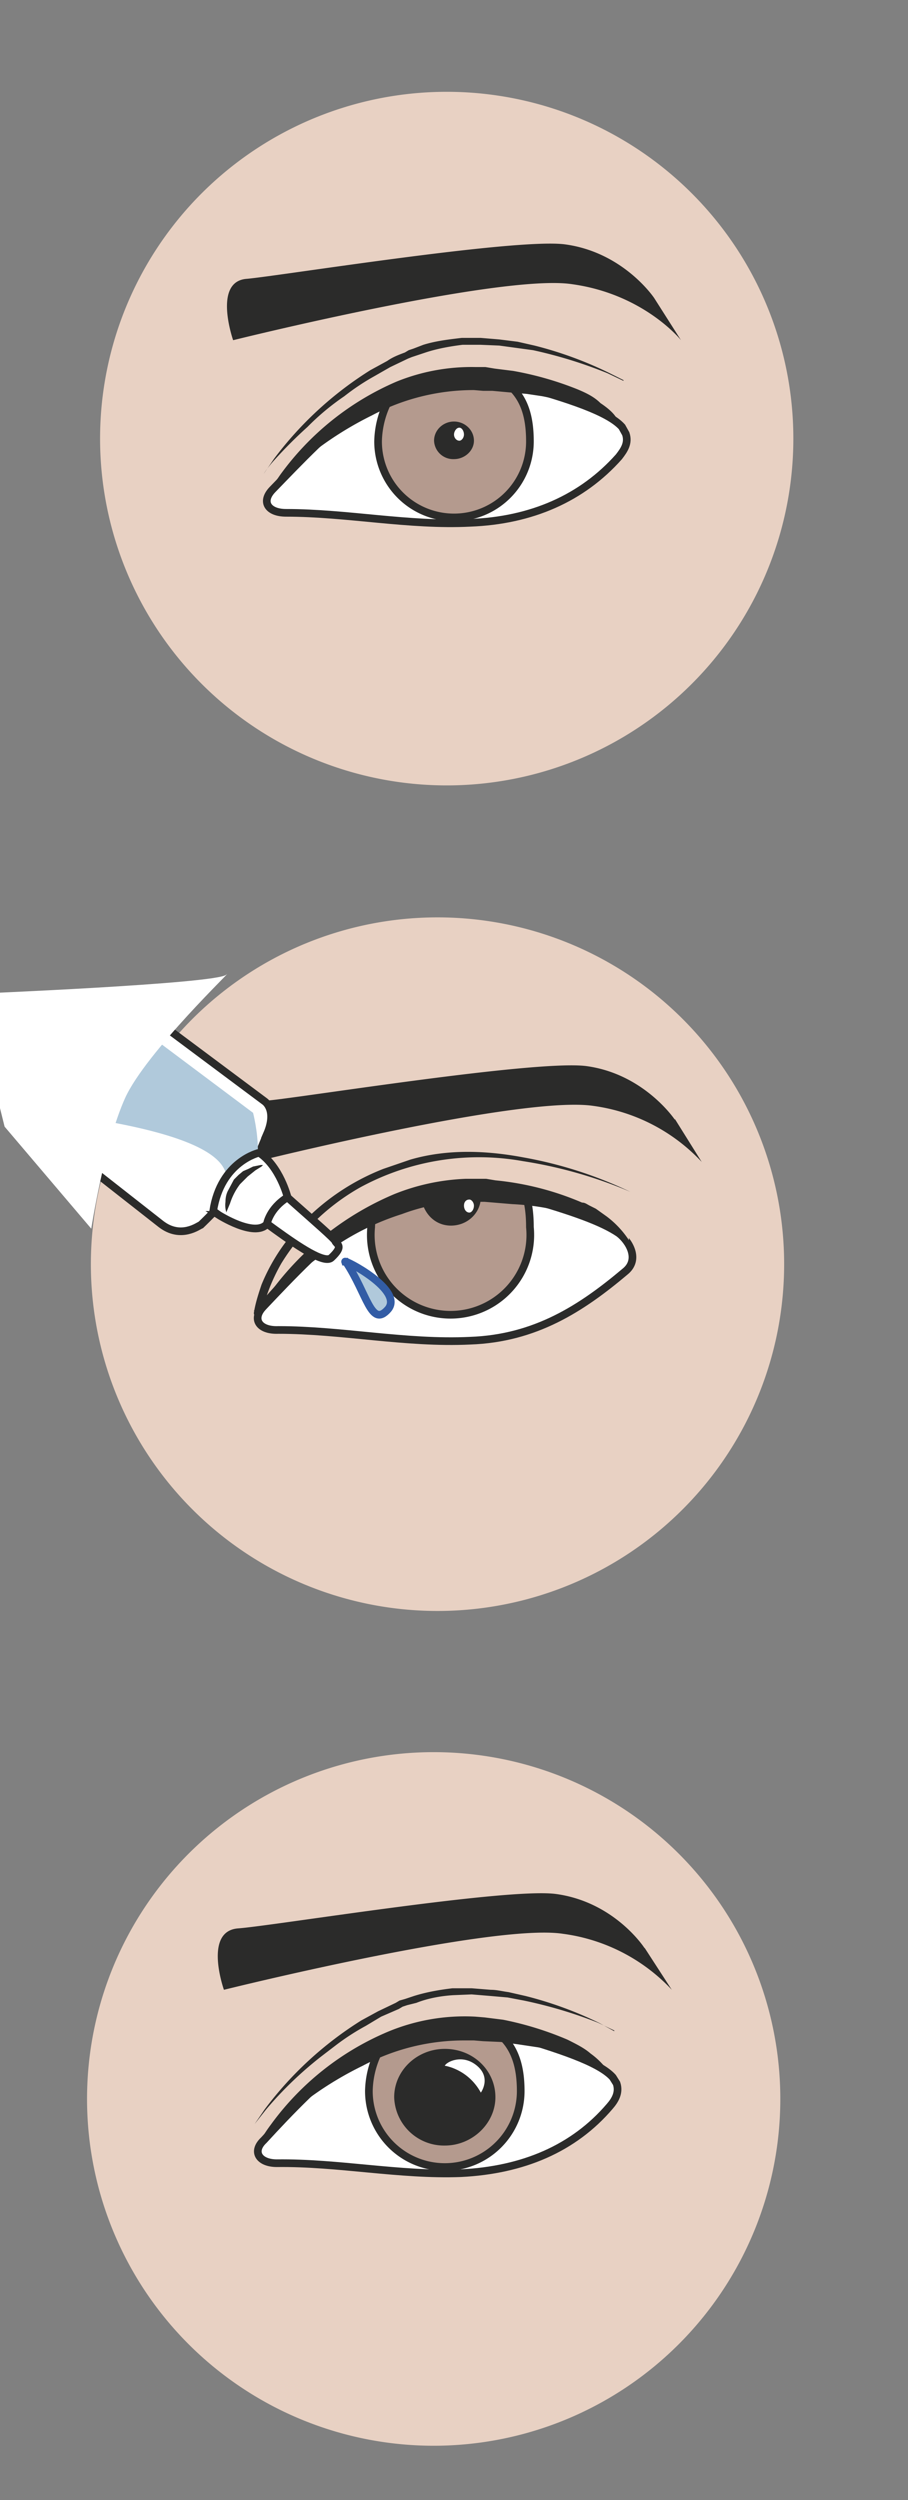
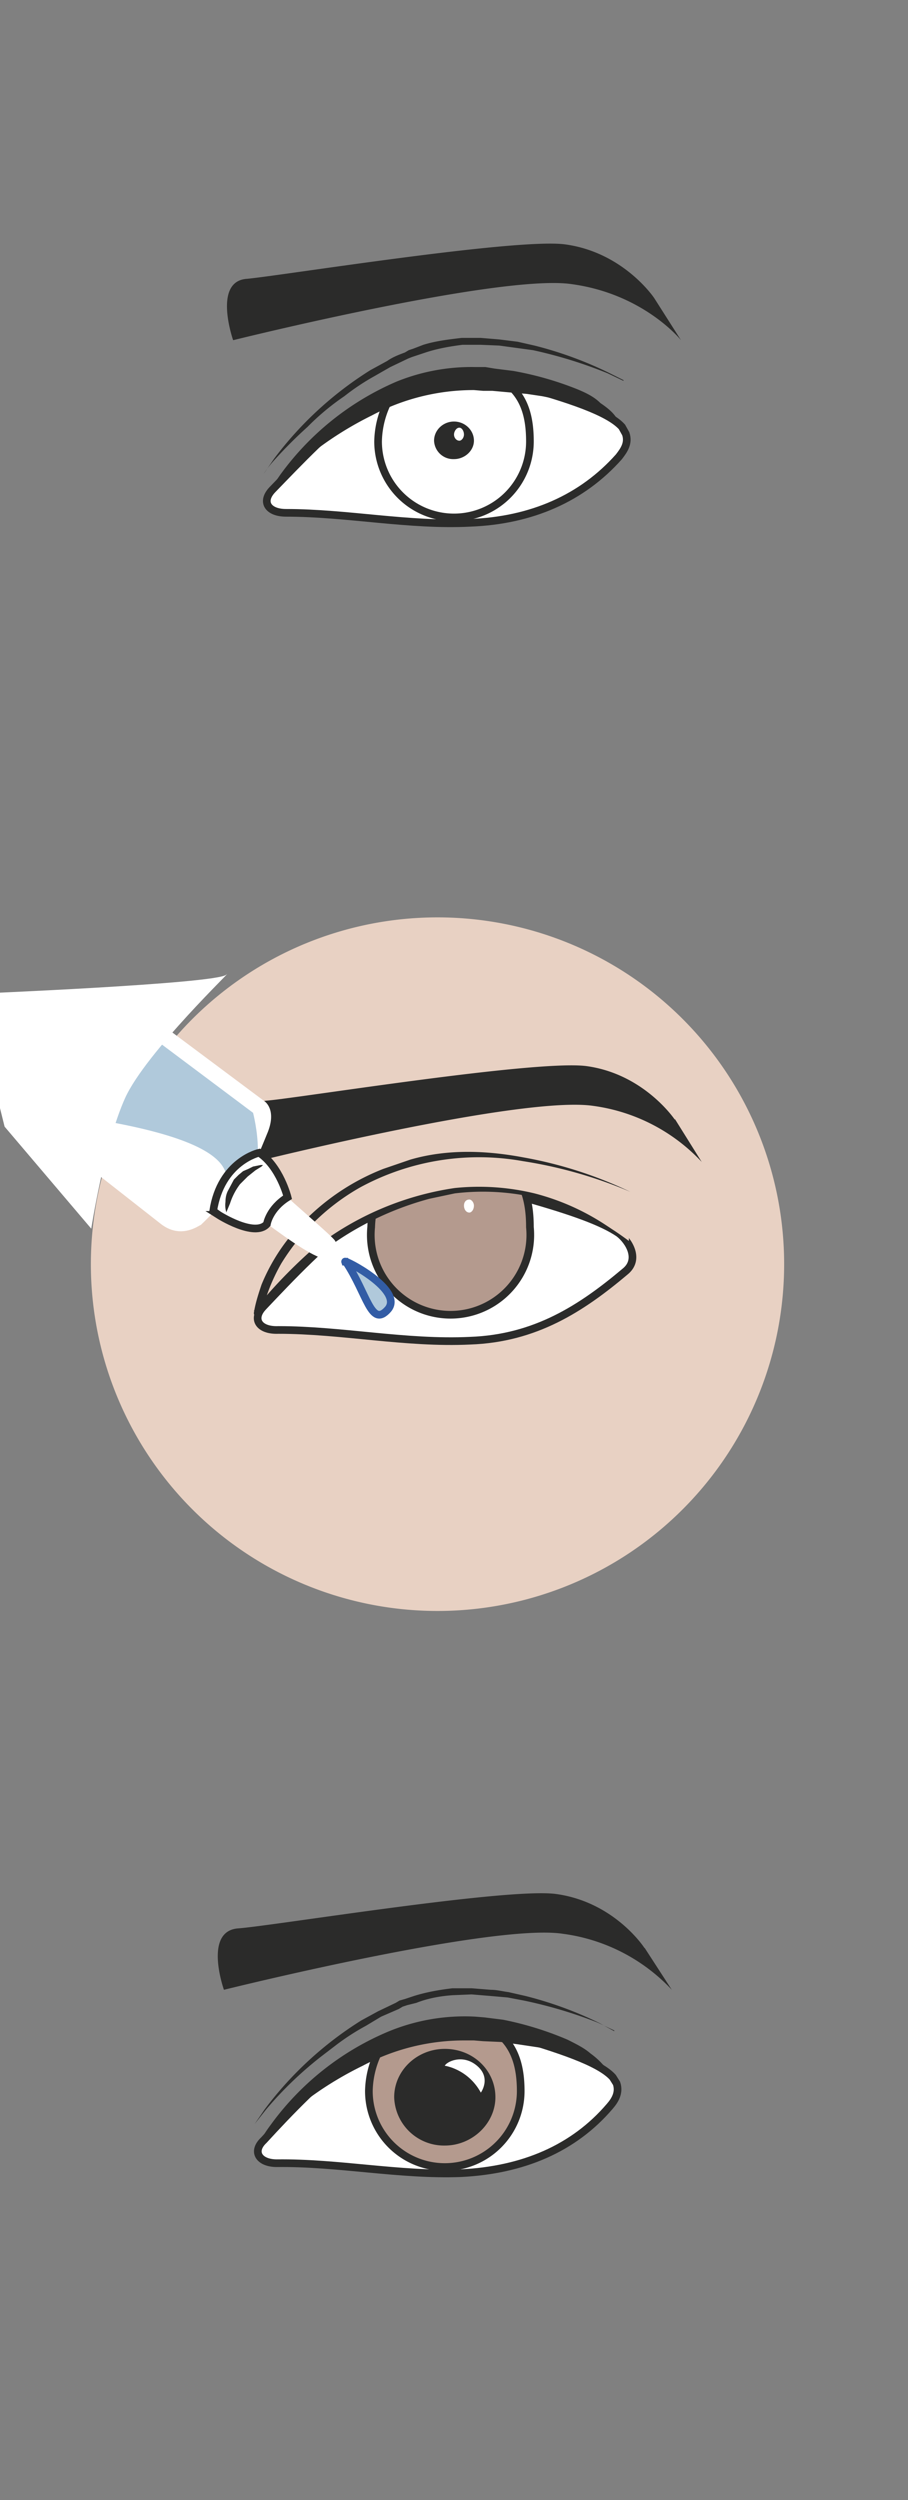
<svg xmlns="http://www.w3.org/2000/svg" viewBox="0 0 148 407.3">
  <rect x="0" y="0" width="148" height="407.3" fill="#808080" stroke="none" />
  <defs>
    <clipPath id="a">
      <path d="M0 325.8h118.4V0H0v325.8z" />
    </clipPath>
    <clipPath id="b">
      <path d="M0 325.8h118.4V0H0v325.8z" />
    </clipPath>
    <clipPath id="c">
      <path d="M0 325.8h118.4V0H0v325.8z" />
    </clipPath>
    <clipPath id="d">
      <path d="M0 325.8h118.4V0H0v325.8z" />
    </clipPath>
  </defs>
  <g clip-path="url(#a)" transform="matrix(1.25 0 0 -1.25 0 407.3)">
-     <path d="M103.4 270.8a45.2 45.2 0 10-90.3 0 45.2 45.2 0 0090.3 0M101.7 54.4a45.2 45.2 0 10-90.3 0 45.2 45.2 0 0090.3 0" fill="#e8d1c3" />
-   </g>
+     </g>
  <g clip-path="url(#b)" transform="matrix(1.25 0 0 -1.25 0 407.3)">
    <path d="M102.2 163.2a45.2 45.2 0 10-90.3 0 45.2 45.2 0 0090.3 0" fill="#e8d1c3" />
  </g>
  <g clip-path="url(#c)" transform="matrix(1.25 0 0 -1.25 0 407.3)">
    <path d="M47.6 273.2c-4.2-2.9-8.7-7.7-12.1-11.2-1.5-1.6-.5-3 1.8-3 8 0 16-1.7 24-1.3 8 .3 14.6 3.2 19.4 8.6.7.9 1.3 1.8.9 3l-.5.9c-1.8 2-7.1 3.7-13.2 5.4-6.7 2-15.2 1.3-20.3-2.4" stroke="#2b2b2a" stroke-miterlimit="10" fill="#fff" />
-     <path d="M51.5 275a12 12 0 01-2.2-6.7 9.9 9.9 0 1119.8 0c0 3.2-.7 5.8-3 7.6 0 0-4.1 1-6.4.8 0 0-3.7-.3-5.2-.7l-3-1" fill-rule="evenodd" fill="#b49a8e" />
    <path stroke-linejoin="round" d="M51.5 275a12 12 0 01-2.2-6.7 9.9 9.9 0 1119.8 0c0 3.2-.7 5.8-3 7.6 0 0-4.1 1-6.4.8 0 0-3.7-.3-5.2-.7l-3-1z" stroke="#2b2b2a" stroke-linecap="round" stroke-miterlimit="10" fill="none" />
    <path d="M61.8 268.4c0-1.3-1.2-2.4-2.6-2.4a2.5 2.5 0 00-2.6 2.4c0 1.4 1.2 2.5 2.6 2.5 1.4 0 2.6-1.1 2.6-2.5M85.3 287s-4 6-11.7 7c-6.6.8-37-4.1-41.4-4.5-4.5-.3-1.8-8-1.8-8s35 8.7 44.2 7.3c9.4-1.3 14.2-7.3 14.2-7.3l-3.5 5.5z" fill-rule="evenodd" fill="#2b2b2a" />
    <path d="M81.3 269.4l-.3.5c-.3.3-.7.7-1.3 1-.5.5-1.2 1-2.1 1.3l-3 1.1-1.9.5-2 .4-2 .3-2.3.2-2.2.2H63l-1.2.1a28.3 28.3 0 01-13.3-3.3 45.3 45.3 0 01-11.6-8.2l-1.7-1.5 1.3 1.9a36.5 36.5 0 0015.2 12.2A26 26 0 0062 278h1.3l1.2-.2 2.4-.3a42.3 42.3 0 008.4-2.4c1.2-.5 2.2-1 3-1.8.9-.6 1.6-1.2 2-1.8l1-1.5.1-.6" fill="#2b2b2a" />
    <path d="M81.3 276.2l-2.1 1a59.2 59.2 0 01-9.7 3l-2.2.3-2.2.3-2.4.1h-2.4c-1.6-.2-3.3-.5-4.8-1l-1.2-.4-.6-.2-.5-.2-2.3-1.1-2.1-1.2a29.5 29.5 0 01-3.9-2.6 32 32 0 01-4.8-4 58.2 58.2 0 01-4.3-4.3c-1-1.1-1.4-1.8-1.4-1.8l1.3 1.9a46.5 46.5 0 0012.6 11.6l2.2 1.2c.7.5 1.5.8 2.3 1.1l.5.3.6.2 1.3.5c1.6.5 3.3.7 5 .9h2.5l2.4-.2 2.4-.3 2.2-.5a49.7 49.7 0 009.6-3.5l2-1" fill="#2b2b2a" />
    <path d="M46.4 58.2c-4.2-3-8.7-7.7-12-11.3-1.6-1.5-.6-3 1.7-3 8 .1 16-1.6 24-1.3 8.1.4 14.7 3.2 19.4 8.7.7.8 1.3 1.8.9 3l-.5.8c-1.8 2-7.1 3.7-13.2 5.5-6.7 2-15.2 1.3-20.3-2.4" stroke="#2b2b2a" stroke-miterlimit="10" fill="#fff" />
    <path d="M50.3 60a12 12 0 01-2.2-6.7 9.9 9.9 0 1119.8 0c0 3.1-.7 5.8-3 7.6 0 0-4.1.9-6.4.7 0 0-3.7-.2-5.2-.7l-3-1" fill-rule="evenodd" fill="#b49a8e" />
    <path stroke-linejoin="round" d="M50.3 60a12 12 0 01-2.2-6.7 9.9 9.9 0 1119.8 0c0 3.1-.7 5.8-3 7.6 0 0-4.1.9-6.4.7 0 0-3.7-.2-5.2-.7l-3-1z" stroke="#2b2b2a" stroke-linecap="round" stroke-miterlimit="10" fill="none" />
    <path d="M64.6 52.5c0-3.4-3-6.3-6.6-6.3a6.5 6.5 0 00-6.6 6.3c0 3.5 3 6.3 6.6 6.3 3.7 0 6.6-2.8 6.6-6.3M84 72s-3.9 6-11.6 7c-6.6.8-37-4.2-41.4-4.5-4.5-.4-1.8-8-1.8-8s35 8.7 44.2 7.3a23.7 23.7 0 0014.2-7.3l-3.5 5.4z" fill-rule="evenodd" fill="#2b2b2a" />
    <path d="M80.1 54.3l-.3.5-1.2 1.1c-.6.4-1.3.9-2.2 1.3l-3 1.1-1.9.5-2 .3-2 .3-2.2.3-2.3.1-1.2.1h-1.2a28.1 28.1 0 01-13.3-3.3 45.4 45.4 0 01-11.6-8.1L34 46.9s.4.8 1.3 2A36.3 36.3 0 0050.5 61 26 26 0 0062 63l1.2-.1 2.4-.3A42.3 42.3 0 0074 60c1.2-.6 2.2-1.1 3-1.8a10 10 0 002-1.9 6 6 0 001-1.5l.1-.6" fill="#2b2b2a" />
    <path d="M80.1 61.2l-2.1 1a59.2 59.2 0 01-9.7 2.9l-2.1.4-2.3.2-2.4.2-2.4-.1c-1.6-.1-3.3-.4-4.8-1l-1.2-.3-.6-.2-.5-.3-2.3-1-2-1.2a30.2 30.2 0 01-4-2.6L42 57.9a48 48 0 01-7.3-7L33.2 49l1.3 1.9a46.5 46.5 0 0012.6 11.6l2.2 1.2 2.3 1.1.5.3.7.2 1.2.4c1.6.5 3.3.8 5 1h2.5l2.5-.2c.8 0 1.5-.2 2.3-.3l2.2-.5a49.4 49.4 0 009.6-3.5l2-1.1" fill="#2b2b2a" />
    <path d="M58 56.6s3-.4 4.7-3.5c0 0 1.4 1.9-.5 3.5s-4 .5-4.2 0" fill="#fff" />
    <path d="M47 167.3c-4.4-3-9.1-8-12.7-11.8-1.5-1.6-.5-3.1 2-3 8.3 0 16.6-1.8 25-1.4 8.5.3 14.5 4.2 20.2 9 2 1.6.5 4-.8 5-2.2 1.5-6.1 2.9-12.5 4.7-7 2-15.9 1.4-21.3-2.5" stroke="#2b2b2a" stroke-miterlimit="10" fill="#fff" />
    <path d="M50.7 172.8a12.6 12.6 0 01-2.3-6.9 10.4 10.4 0 1120.7 0c0 3.3-.7 6-3 8 0 0-4.4 1-6.8.8 0 0-3.9-.3-5.5-.8l-3-1" fill-rule="evenodd" fill="#b49a8e" />
    <path stroke-linejoin="round" d="M50.7 172.8a12.6 12.6 0 01-2.3-6.9 10.4 10.4 0 1120.7 0c0 3.3-.7 6-3 8 0 0-4.4 1-6.8.8 0 0-3.9-.3-5.5-.8l-3-1z" stroke="#2b2b2a" stroke-linecap="round" stroke-miterlimit="10" fill="none" />
-     <path d="M62.7 169.8c0-2-1.7-3.7-3.9-3.7-2.1 0-3.6 1.6-3.9 3.7-.5 3.1 1.8 3.7 3.9 3.7 2.2 0 3.9-.5 3.9-3.7" fill-rule="evenodd" fill="#2b2b2a" />
    <path d="M82.2 170.5s-16 7.8-29 3.7c-17.6-5.5-19.6-19.5-19.6-19.5s4.8 6.4 8.8 9c4 2.7 20.8 14.5 39.6.4" fill="#e9d1c2" />
    <path d="M82.2 170.5a58.6 58.6 0 01-14 4 32.5 32.5 0 01-21.2-3.4 28.6 28.6 0 01-10.3-9.9 24.2 24.2 0 01-2.6-6.6l-1 .4a66.6 66.6 0 007.2 7.6l2.8 2.1a39 39 0 0016.2 6.3 30.8 30.8 0 0010.4-.7 30.8 30.8 0 009.4-4.2l2.9-2-3 2a21.7 21.7 0 01-3 1.5 30.5 30.5 0 01-16.7 2.7l-3.3-.7a40.3 40.3 0 01-17.6-10l-4.4-5.2a.5.5 0 00-.9.3c.2 1.3.6 2.5 1 3.7a25 25 0 006.4 9.1 29.5 29.5 0 009.5 6l3.5 1.2c4.8 1.4 9.9 1.2 14.7.3a54.4 54.4 0 0014-4.5" fill="#2b2b2a" />
-     <path d="M82.5 163.3l-.4.5a16 16 0 01-3.6 2.4c-1 .4-2 .9-3.3 1.2a33 33 0 01-8.4 1.5l-2.4.2-1.2.1a471.4 471.4 0 01-3.7 0 26.8 26.8 0 01-7.1-1.6 33.8 33.8 0 01-8.4-4 51.3 51.3 0 01-8.2-6.4l-1.8-1.6 1.4 2a38.5 38.5 0 0016 12.6 27.7 27.7 0 009.3 2h2.7l1.2-.2a37.8 37.8 0 0011.3-2.9c.4 0 .6-.2 1-.4l.8-.4 1.4-1a12.3 12.3 0 003.1-3.4l.3-.6" fill="#2b2b2a" />
    <path d="M88 179.9s-4 6-11.6 7c-6.7.8-37-4.1-41.5-4.5-4.5-.3-1.7-8-1.7-8s34.9 8.7 44.2 7.3a23.7 23.7 0 0014.1-7.3L88 180z" fill-rule="evenodd" fill="#2b2b2a" />
    <path d="M61.8 168.7c0-.5-.3-.9-.6-.9-.4 0-.7.4-.7.9s.3.8.7.8c.3 0 .6-.4.6-.8M60.5 269.2c0-.4-.3-.8-.6-.8-.4 0-.7.4-.7.8s.3.9.7.9c.3 0 .6-.4.6-.9" fill="#fff" />
  </g>
  <g clip-path="url(#d)" transform="matrix(1.25 0 0 -1.25 0 407.3)">
    <path d="M34.8 178c1.4 3.2-.3 4.3-.3 4.3L16 196.1s-3.4 1.7-9.4-5c-6.1-6.8-3.2-11-3.2-11L21 166.3c2.6-2 4.9-.2 5.2-.1 0 0 2.4 2.3 3.2 3.4.7 1.1 12-9.3 13.8-7.7 1.7 1.6.7 1.7.5 2.2-.2.6-10.5 9.1-10.4 9.9.1.8.7 2 1.5 4" fill="#fff" />
-     <path d="M34.8 178c1.4 3.2-.3 4.3-.3 4.3L16 196.1s-3.4 1.7-9.4-5c-6.1-6.8-3.2-11-3.2-11L21 166.3c2.6-2 4.9-.2 5.2-.1 0 0 2.4 2.3 3.2 3.4.7 1.1 12-9.3 13.8-7.7 1.7 1.6.7 1.7.5 2.2-.2.6-10.5 9.1-10.4 9.9.1.8.7 2 1.5 4z" stroke="#2b2b2a" stroke-miterlimit="10" fill="none" />
    <path d="M4.6 181.6c0 1.3.1 9 10.1 12.9L33 180.8s2.5-9.5-2.5-9.9c-3-.2 4.5 4.8-15.6 8.6 0 0-10.3 1-10.3 2.1" fill="#b0c9db" />
    <path d="M28.5 167.5s4.7-3 6.3-1.2c0 0 .3 2 2.7 3.5 0 0-1 4-3.7 5.8 0 0-5-1.1-6-7.6l.7-.5z" fill="#fff" />
    <path d="M28.5 167.5s4.7-3 6.3-1.2c0 0 .3 2 2.7 3.5 0 0-1 4-3.7 5.8 0 0-5-1.1-6-7.6l.7-.5z" stroke="#2b2b2a" stroke-miterlimit="10" fill="none" />
    <path d="M29.5 167.9s-.2.5-.1 1.3c0 .5.1 1 .3 1.4l.8 1.5.6.6.6.5.7.3.6.3 1 .2h.3l-.2-.2-.8-.5-.5-.4-.5-.4-1-1A8.3 8.3 0 0130 169l-.5-1.2" fill="#2b2b2a" />
    <path d="M45 161.4c-.1.3 7.7-3.7 5.6-6.2-2.2-2.5-2.7 2-5.5 6.2" fill="#b0c9db" />
    <path d="M45 161.4c-.1.3 7.7-3.7 5.6-6.2-2.2-2.5-2.7 2-5.5 6.2z" stroke="#325ca5" stroke-miterlimit="10" fill="none" />
    <path d="M11.9 165.7s1.7 11 4.4 17 14.6 17.3 13.2 16.1-33.2-2.5-33.2-2.5L.6 179l11.3-13.3z" fill="#fff" />
  </g>
</svg>